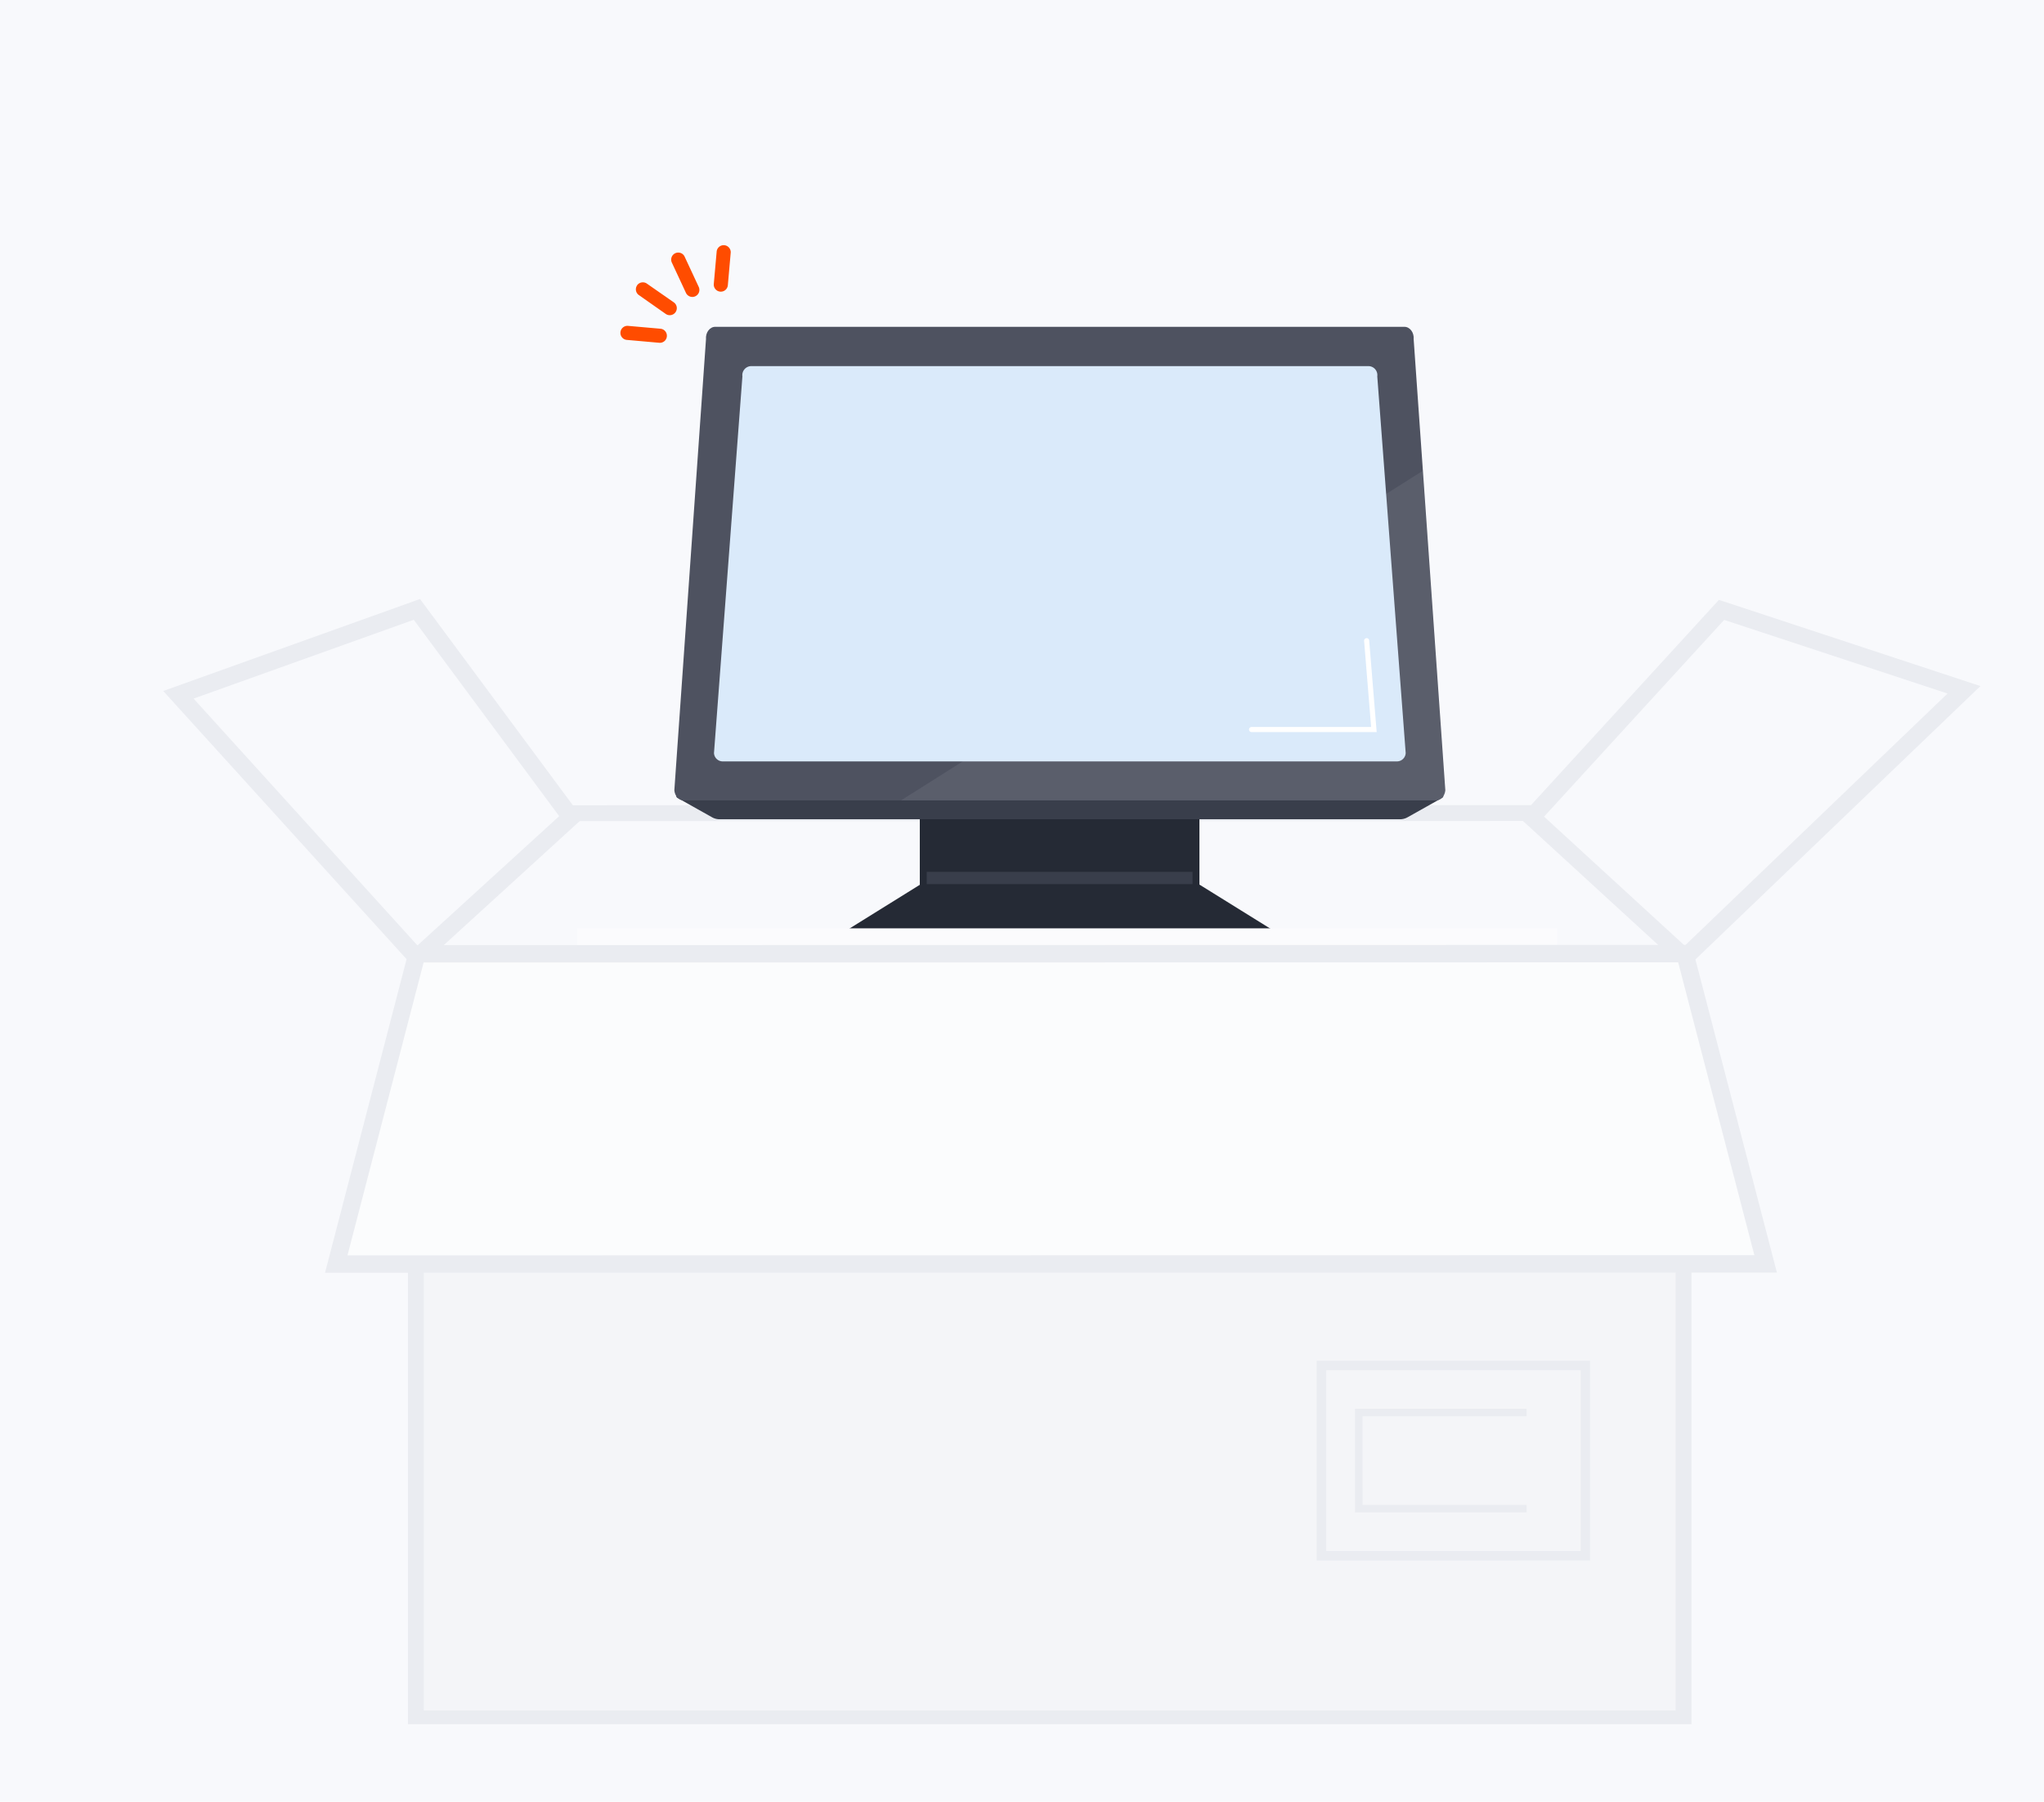
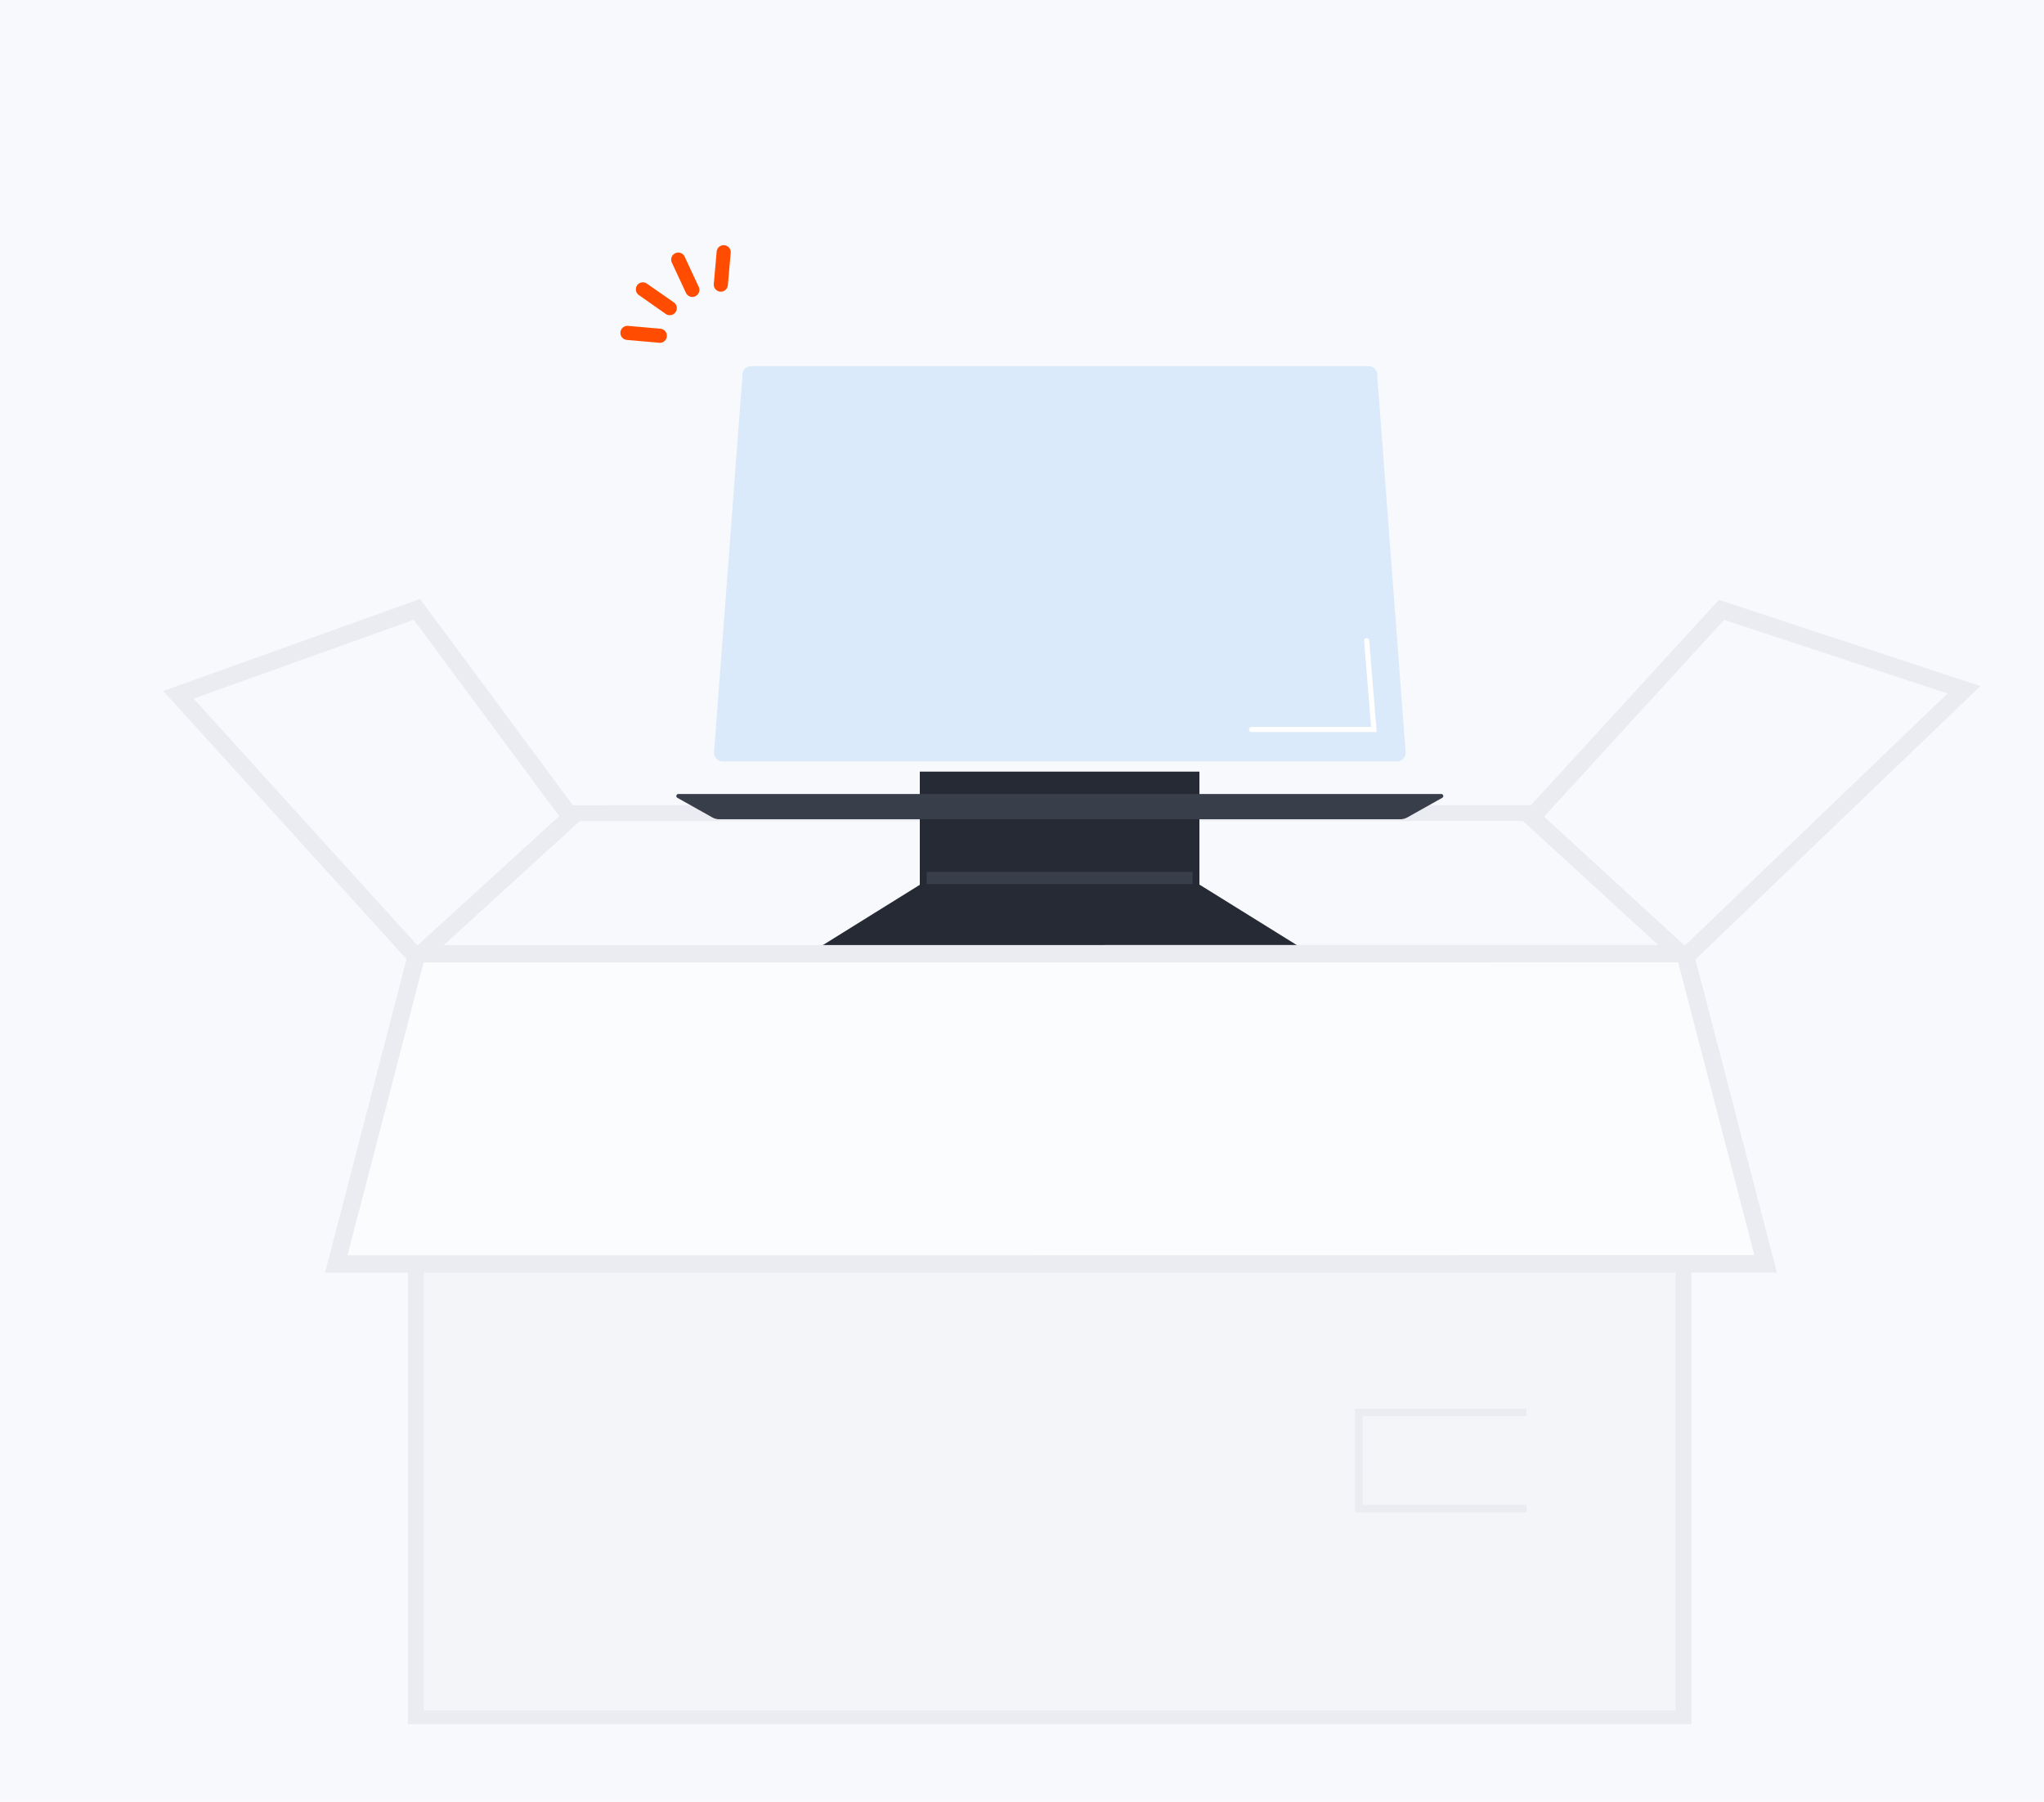
<svg xmlns="http://www.w3.org/2000/svg" width="800" height="705.12" viewBox="0 0 800 705.12">
  <defs>
    <style>.a{fill:#f8f9fc;}.b{fill:#c9cad3;opacity:0.1;}.c,.g{fill:#eaecf1;}.d{fill:#252a35;}.e{fill:#393e4b;}.f{fill:#4e5260;}.g{opacity:0.08;}.h{fill:#daeafa;}.i{fill:none;stroke:#fff;stroke-linecap:round;stroke-miterlimit:10;stroke-width:2px;}.j{fill:#ff4c00;}.k{fill:#fbfbfd;}.l{fill:#fbfcfd;}</style>
  </defs>
  <title>flex-04</title>
  <rect class="a" x="-16.02" y="-121.74" width="853.7" height="853.7" />
  <path class="b" d="M662,674.81H159.67V371.52H662Z" />
  <path class="c" d="M598.3,321.31l-373.65.05-2.45-6.19,378.56-.05Z" />
  <path class="c" d="M164.39,234.44l-100.5,36L163,379.67l62.75-57.27,2.28-2.07Zm-1,135.6L75.77,273.42l86.17-30.85,56.92,76.86Z" />
  <path class="c" d="M674.83,235.46l-2.08-.66L597,317.54l-2.32,2.5,62.44,57.25,2.36,2.15L775.12,268.52Zm-70.5,84.16,70.49-77,87.43,28.82L659.4,370.13Z" />
  <path class="d" d="M469.44,353.48H360V302H469.44Z" />
  <path class="d" d="M507.38,379.69H322.23c-2.7,0-4.9-1.36-5.48-3.38a3.8,3.8,0,0,1,1.92-4.3l42.18-26.24H468.72l.36.22,41.85,26a3.79,3.79,0,0,1,1.92,4.29C512.27,378.33,510.07,379.69,507.38,379.69Z" />
  <rect class="e" x="362.71" y="341.23" width="104.04" height="4.8" />
  <path class="e" d="M281.66,320.65H547.93a6.09,6.09,0,0,0,3-.79l13.56-7.61a.79.79,0,0,0-.39-1.48H265.5a.79.79,0,0,0-.39,1.48l13.58,7.62A6,6,0,0,0,281.66,320.65Z" />
-   <path class="f" d="M562.06,313.25H267.54c-1.86,0-3.42-1.7-3.61-3.93l12.39-176.58c-.22-2.58,1.46-4.83,3.61-4.83H549.67c2.16,0,3.84,2.25,3.62,4.83l12.39,176.58C565.48,311.55,563.92,313.25,562.06,313.25Z" />
-   <path class="g" d="M556.82,184.29l8.86,126.15a2.84,2.84,0,0,1-2.59,2.81H352.67Z" />
  <path class="h" d="M546.91,298H282.69a3.43,3.43,0,0,1-3.24-3.28l11.12-147.42a3.53,3.53,0,0,1,3.24-4h242a3.52,3.52,0,0,1,3.24,4l11.12,147.42A3.43,3.43,0,0,1,546.91,298Z" />
  <polyline class="i" points="489.84 285.53 537.73 285.53 534.89 250.76" />
  <path class="j" d="M284.87,111.63,286,98.82a2.76,2.76,0,0,0-5.49-.49l-1.14,12.82a2.76,2.76,0,0,0,5.5.48Z" />
  <path class="j" d="M268,100.54a2.76,2.76,0,1,0-5,2.33l5.43,11.66a2.76,2.76,0,1,0,5-2.33h0Z" />
  <path class="j" d="M249.34,111.72a2.74,2.74,0,0,0,.68,3.75l10.53,7.39a2.76,2.76,0,0,0,3.17-4.52L253.18,111a2.76,2.76,0,0,0-3.84.68Z" />
  <path class="j" d="M261,131.66a2.76,2.76,0,0,0-2.5-3l-12.82-1.13a2.76,2.76,0,0,0-.49,5.49L258,134.16A2.74,2.74,0,0,0,261,131.66Z" />
-   <rect class="k" x="225.91" y="363.34" width="383.53" height="79.09" />
-   <path class="c" d="M515.34,610.77V532.56h107v78.2Zm3.71-74.5v70.79h99.63V536.26Z" />
  <polygon class="c" points="597.48 591.96 530.34 591.96 530.33 551.37 597.48 551.36 597.48 554.31 533.28 554.33 533.3 589 597.48 589 597.48 591.96" />
  <path class="c" d="M662,674.81H159.67V371.52H662Zm-496.14-5.36H655.81V376.88H165.86Z" />
  <polygon class="l" points="659.45 373.24 691.05 494.66 131.62 494.74 163.19 373.3 659.45 373.24" />
  <path class="c" d="M662.09,369.83l-501.53.08L127.22,498.13l568.24-.07Zm-5.27,6.81,29.82,114.62L136,491.33l29.8-114.62Z" />
</svg>